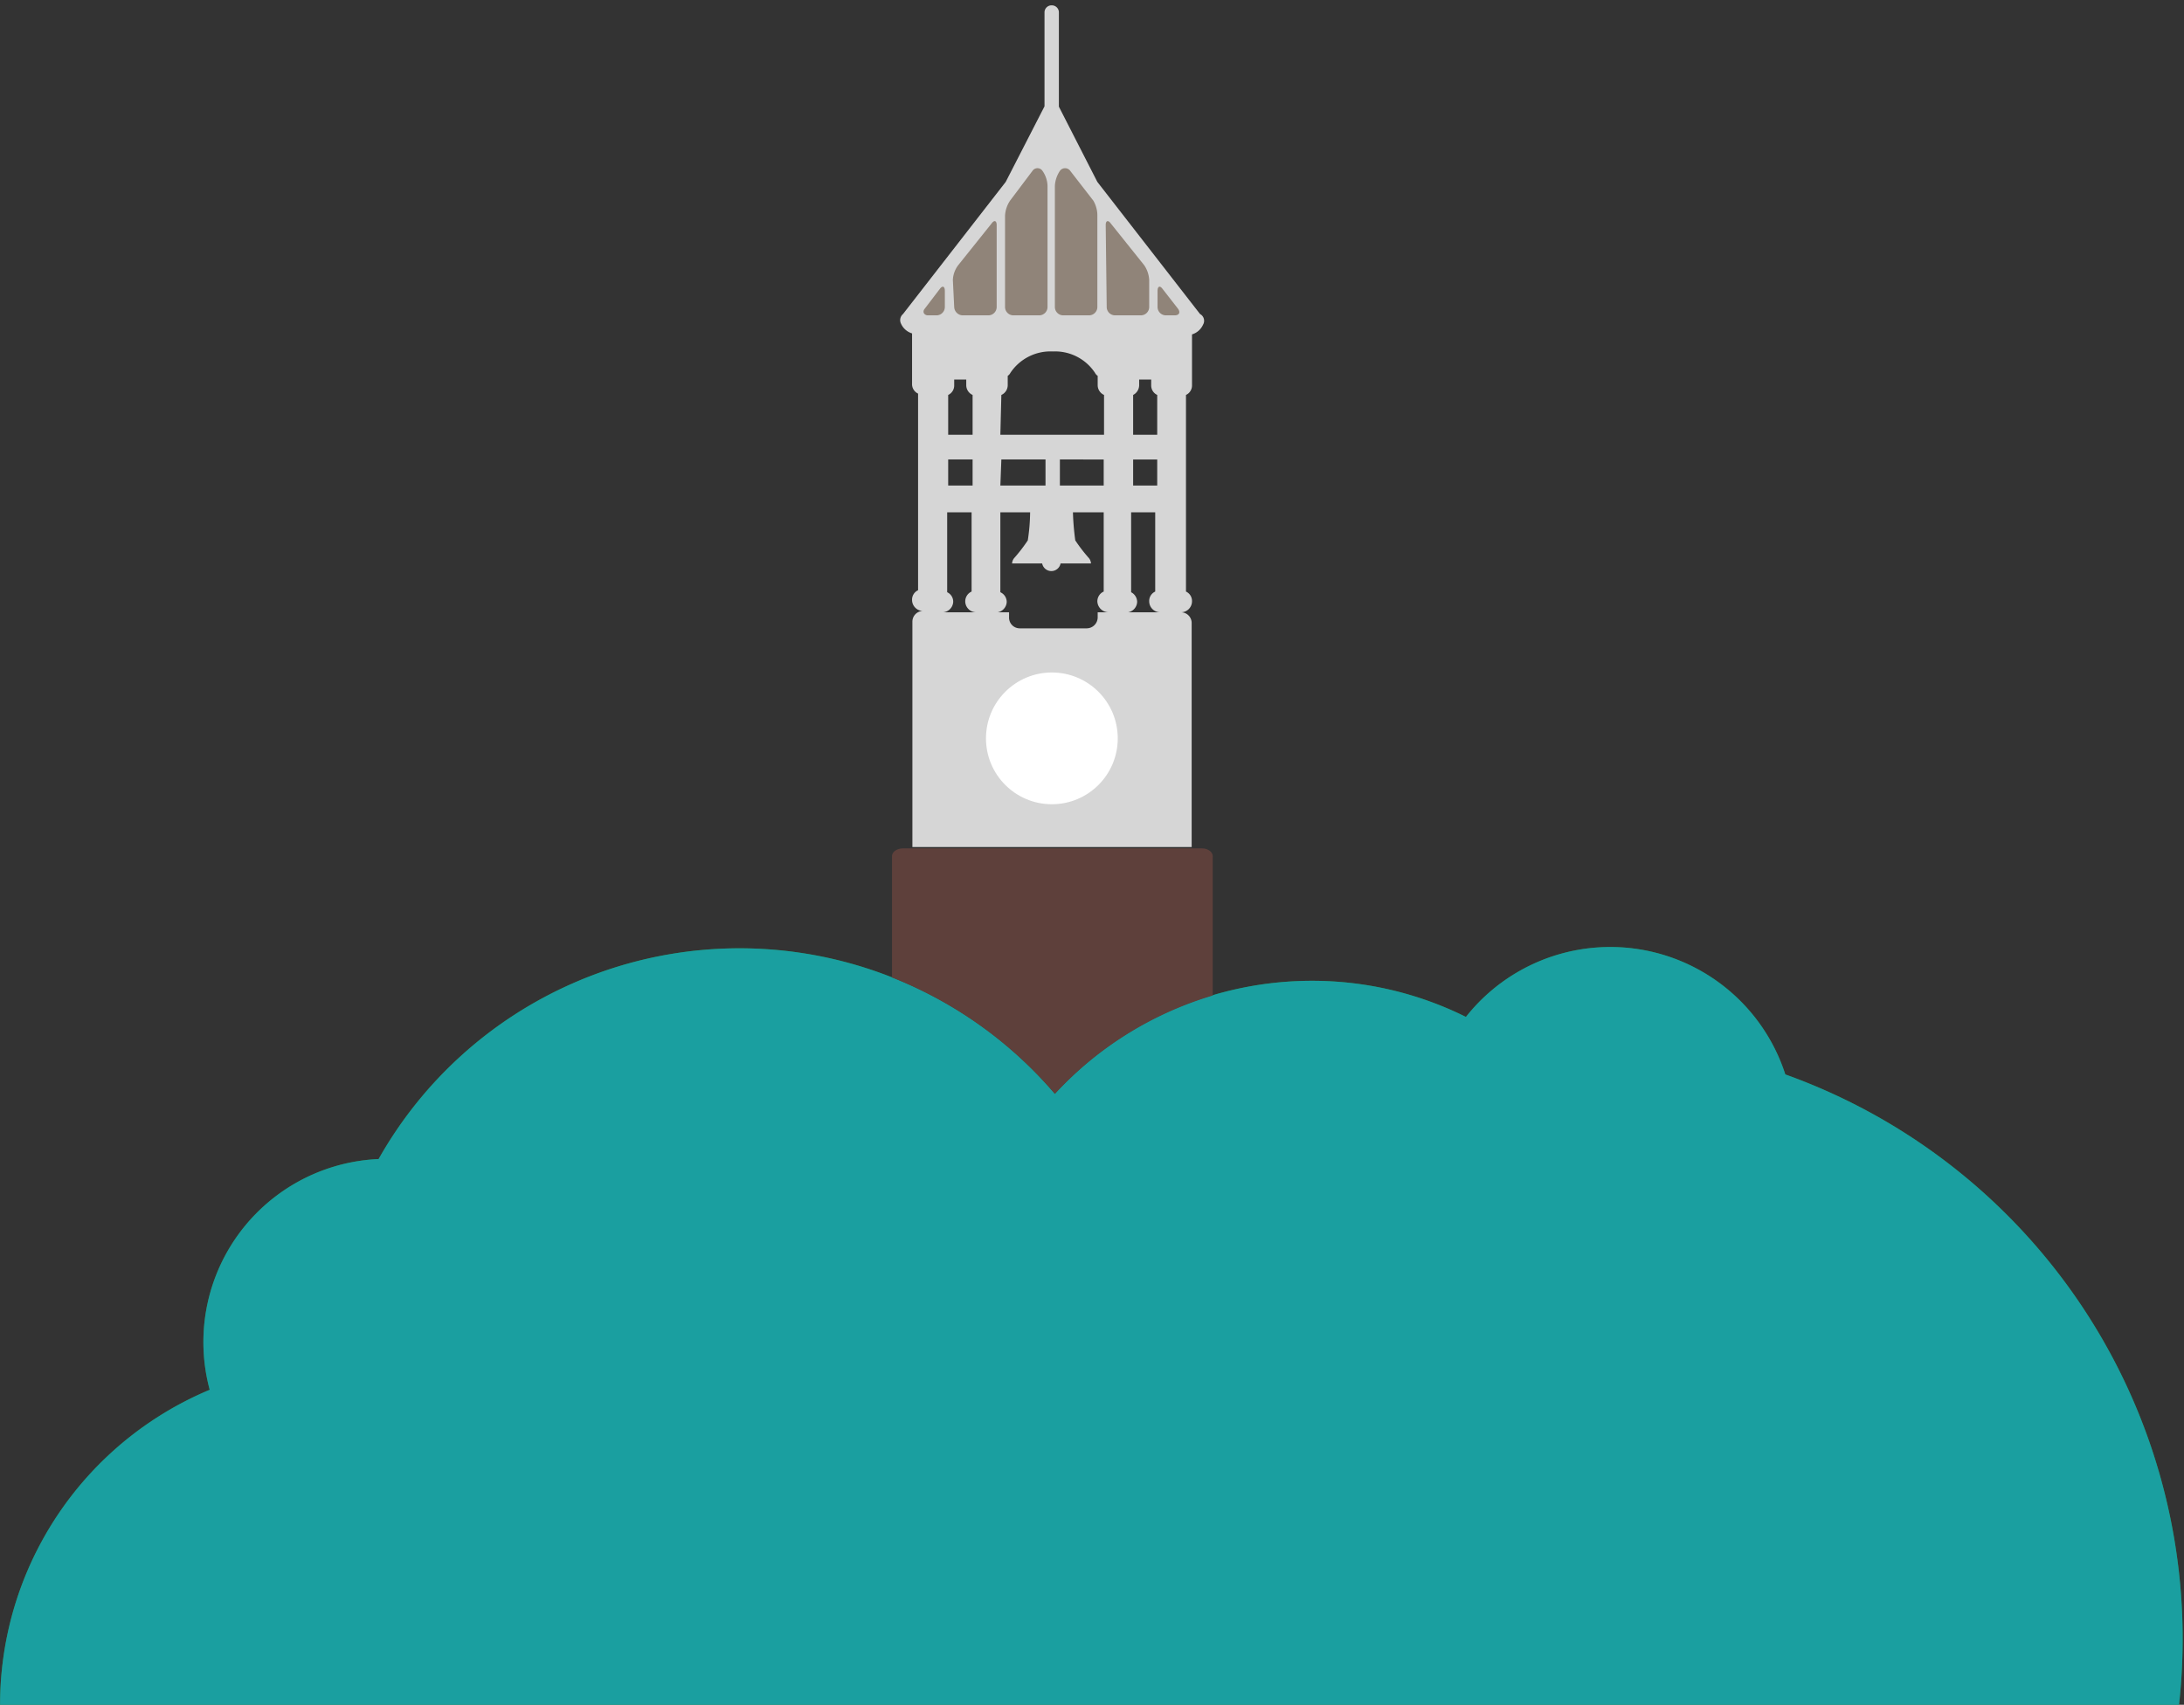
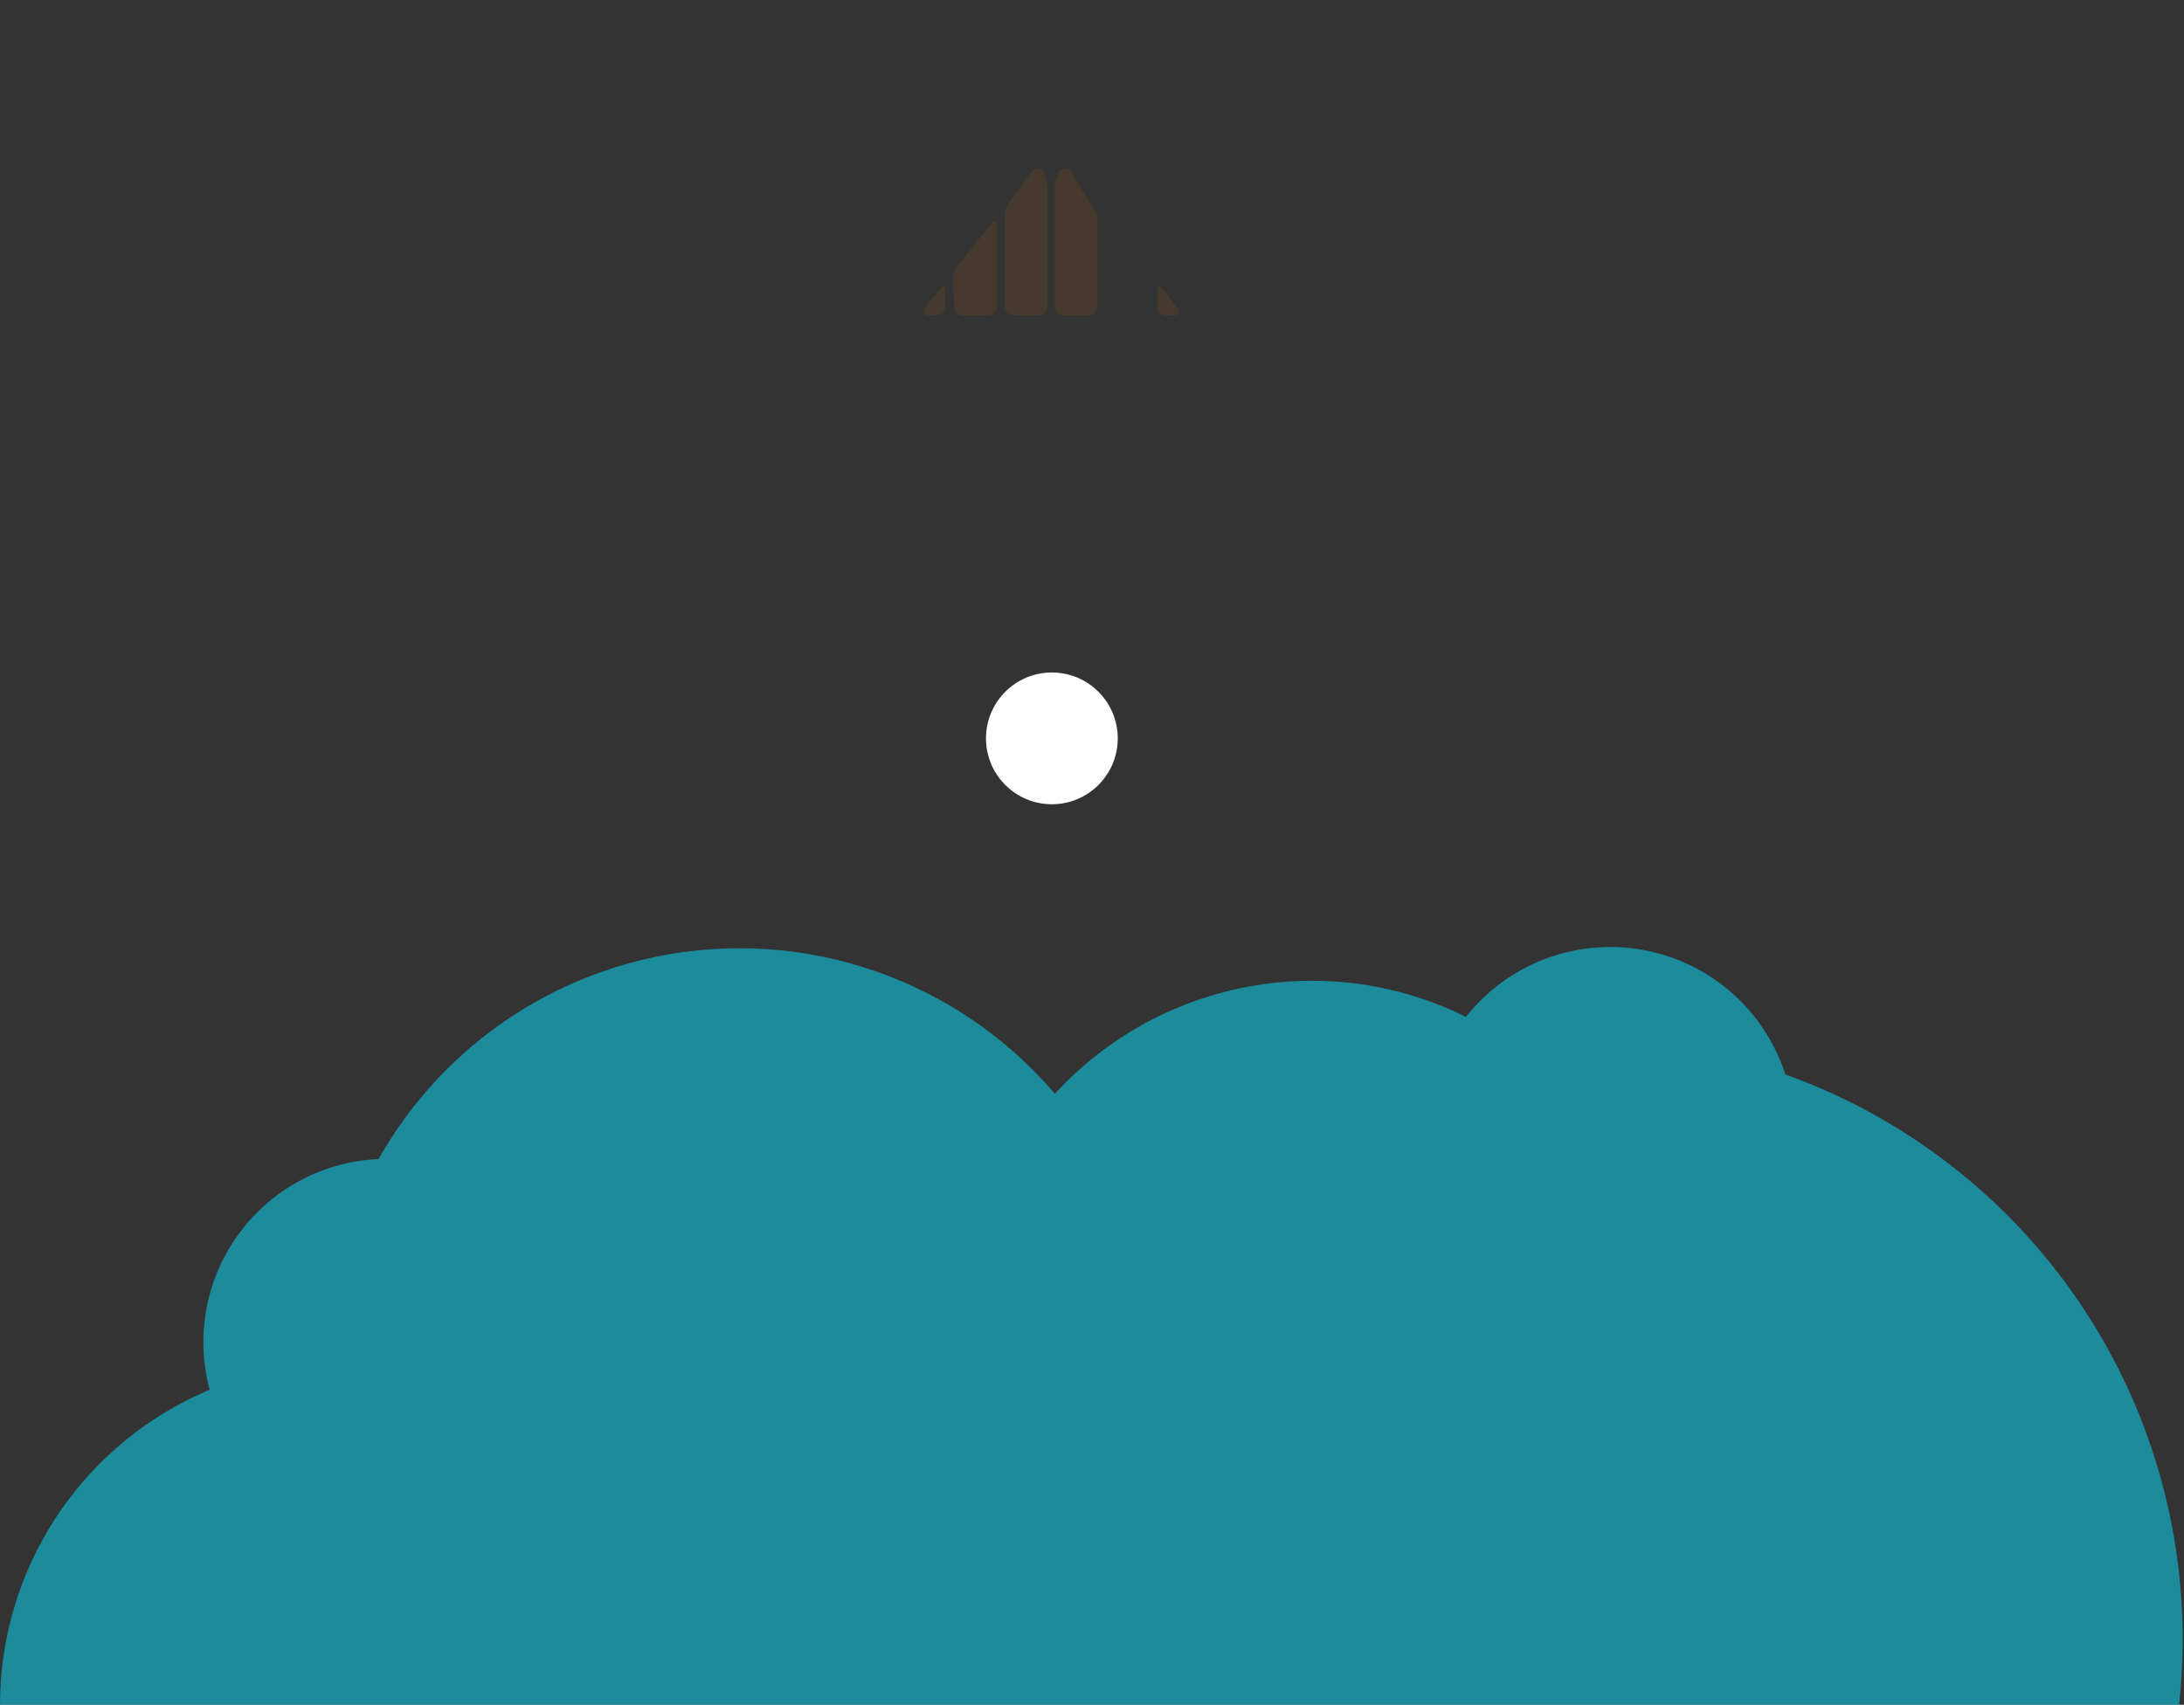
<svg xmlns="http://www.w3.org/2000/svg" viewBox="0 0 65.3 50.98">
  <rect x="0" y="0" width="65.3" height="50.98" fill="#333333" stroke="none" />
  <defs>
    <style>.cls-1{isolation:isolate;}.cls-2,.cls-8{fill:#fff;}.cls-2,.cls-3,.cls-4{opacity:0.8;}.cls-3{fill:#28a745;}.cls-3,.cls-4{mix-blend-mode:multiply;}.cls-4{fill:#17a2b8;}.cls-5{fill:#5e403b;}.cls-6{opacity:0.55;}.cls-7{fill:#56402c;}</style>
  </defs>
  <title>bell-tower</title>
  <g class="cls-1">
    <g id="Layer_1" data-name="Layer 1">
-       <path class="cls-2" d="M35.88,9.39,32.81,5.44h0L31.66,3.19V.37a.21.21,0,0,0-.21-.21.21.21,0,0,0-.22.21V3.18L30.07,5.44h0L27,9.39a.24.24,0,0,0-.06.29.53.53,0,0,0,.33.29v0h0v1.51a.31.31,0,0,0,.18.29v5.88a.31.31,0,0,0-.18.29.33.33,0,0,0,.33.33h0a.32.32,0,0,0-.32.32v6.74h8.35V18.63a.32.32,0,0,0-.32-.32h0a.33.33,0,0,0,.33-.33.31.31,0,0,0-.18-.29V11.81a.31.31,0,0,0,.18-.29V10h0v0a.53.53,0,0,0,.33-.29A.23.23,0,0,0,35.88,9.39Zm-2,2.42a.33.33,0,0,0,.18-.29v-.17h.36v.17a.31.31,0,0,0,.18.29V13h-.72Zm0,1.93h.72v.78h-.72Zm-3.94-1.93a.32.32,0,0,0,.19-.29v-.28a.24.24,0,0,0,.08-.09,1.44,1.44,0,0,1,1.27-.64,1.43,1.43,0,0,1,1.26.64.24.24,0,0,0,.08.09v.28a.32.32,0,0,0,.19.29V13H29.91Zm1.75,2.71v-.78H33v.78Zm-1.75-.78h1.32v.78H29.91Zm-1.59-1.93a.31.31,0,0,0,.18-.29v-.17h.36v.17a.32.32,0,0,0,.19.29V13h-.73Zm0,1.93h.73v.78h-.73Zm-.15,4.57A.33.33,0,0,0,28.5,18a.31.31,0,0,0-.18-.29V15.32h.73v2.37a.32.32,0,0,0-.19.29.33.33,0,0,0,.33.33Zm4.62,0v.15a.33.33,0,0,1-.33.33h-2a.32.32,0,0,1-.32-.33v-.15h-.34A.33.33,0,0,0,30.1,18a.32.32,0,0,0-.19-.29V15.32h.89a5.83,5.83,0,0,1-.07.84,4.81,4.81,0,0,1-.39.51.28.28,0,0,0-.08.18.11.11,0,0,0,0,0h.9a.28.28,0,0,0,.55,0h.91v0a.28.28,0,0,0-.08-.18,4.81,4.81,0,0,1-.39-.51,7.82,7.82,0,0,1-.07-.84H33v2.37a.32.32,0,0,0-.19.29.34.34,0,0,0,.34.33Zm.91,0A.33.33,0,0,0,34,18a.33.33,0,0,0-.18-.29V15.32h.72v2.37a.31.31,0,0,0-.18.29.33.33,0,0,0,.33.33Z" />
-       <path class="cls-3" d="M6.27,41.56a5.48,5.48,0,0,1,5.05-6.9,12.39,12.39,0,0,1,20.22-1.95,10.43,10.43,0,0,1,7.69-3.38,10.31,10.31,0,0,1,4.6,1.08,5.5,5.5,0,0,1,9.55,1.72A17.93,17.93,0,1,1,34,61a10.38,10.38,0,0,1-2.17.24,10.21,10.21,0,0,1-10-8A11,11,0,0,1,20.22,53,10.21,10.21,0,1,1,6.27,41.56Z" />
      <path class="cls-4" d="M6.27,41.56a5.48,5.48,0,0,1,5.05-6.9,12.39,12.39,0,0,1,20.22-1.95,10.43,10.43,0,0,1,7.69-3.38,10.31,10.31,0,0,1,4.6,1.08,5.5,5.5,0,0,1,9.55,1.72A17.93,17.93,0,1,1,34,61a10.38,10.38,0,0,1-2.17.24,10.21,10.21,0,0,1-10-8A11,11,0,0,1,20.22,53,10.21,10.21,0,1,1,6.27,41.56Z" />
-       <path class="cls-5" d="M31.54,32.71a10.52,10.52,0,0,1,4.72-2.94V25.61c0-.14-.15-.24-.32-.24H27c-.18,0-.33.1-.33.24v3.62A12.46,12.46,0,0,1,31.54,32.71Z" />
      <g class="cls-6">
        <path class="cls-7" d="M28,9.43a.25.25,0,0,0,.25-.25V8.7c0-.14-.07-.17-.15-.06l-.45.59c-.09.11,0,.2.09.2Z" />
      </g>
      <g class="cls-6">
        <path class="cls-7" d="M28.53,9.18a.26.26,0,0,0,.25.25h.77a.25.25,0,0,0,.25-.25V6.73c0-.13-.07-.16-.15-.05l-1,1.25a.79.79,0,0,0-.16.44Z" />
      </g>
      <g class="cls-6">
        <path class="cls-7" d="M34.76,8.64c-.08-.11-.15-.08-.15.06v.48a.25.25,0,0,0,.25.25h.26c.14,0,.18-.09.1-.2Z" />
      </g>
      <g class="cls-6">
-         <path class="cls-7" d="M33.09,9.18a.25.25,0,0,0,.25.25h.77a.25.25,0,0,0,.25-.25V8.37a.86.86,0,0,0-.15-.44l-1-1.25c-.08-.11-.15-.08-.15.05Z" />
-       </g>
+         </g>
      <g class="cls-6">
-         <path class="cls-7" d="M32,5.11a.19.19,0,0,0-.31,0,.89.89,0,0,0-.15.45V9.18a.25.25,0,0,0,.25.25h.77a.25.25,0,0,0,.25-.25V6.41A.89.89,0,0,0,32.69,6Z" />
+         <path class="cls-7" d="M32,5.11a.19.19,0,0,0-.31,0,.89.89,0,0,0-.15.45V9.18a.25.25,0,0,0,.25.25h.77a.25.25,0,0,0,.25-.25V6.41Z" />
      </g>
      <g class="cls-6">
        <path class="cls-7" d="M31.17,5.11a.18.18,0,0,0-.3,0L30.2,6a.89.89,0,0,0-.15.45V9.18a.25.25,0,0,0,.25.25h.77a.25.25,0,0,0,.25-.25V5.55A.83.83,0,0,0,31.17,5.11Z" />
      </g>
      <circle class="cls-8" cx="31.45" cy="22.08" r="1.97" />
    </g>
  </g>
</svg>